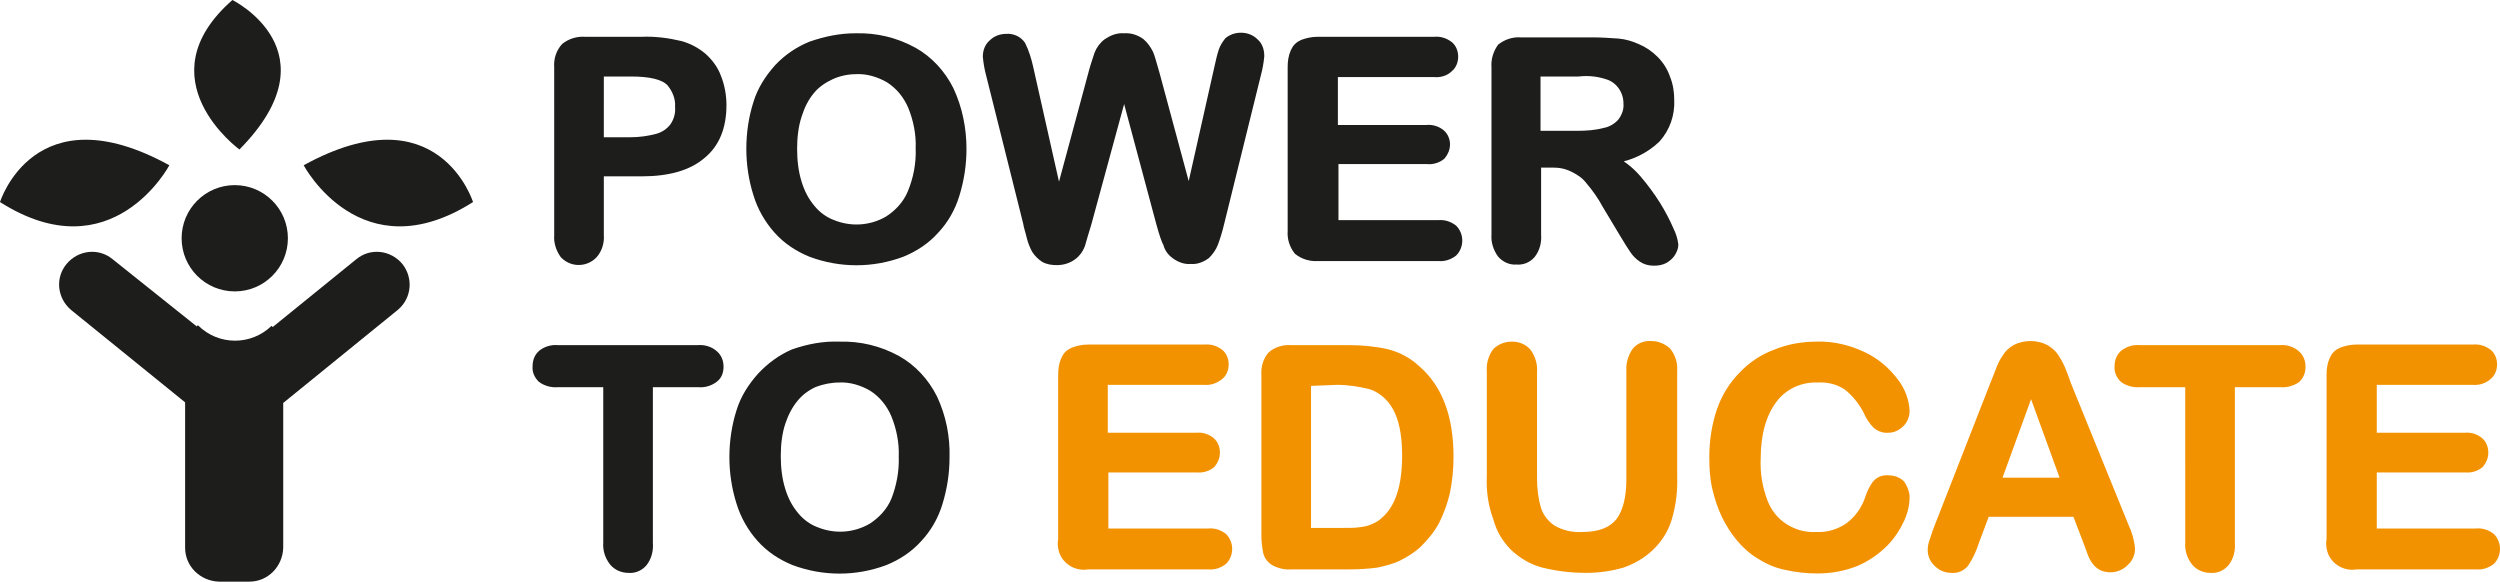
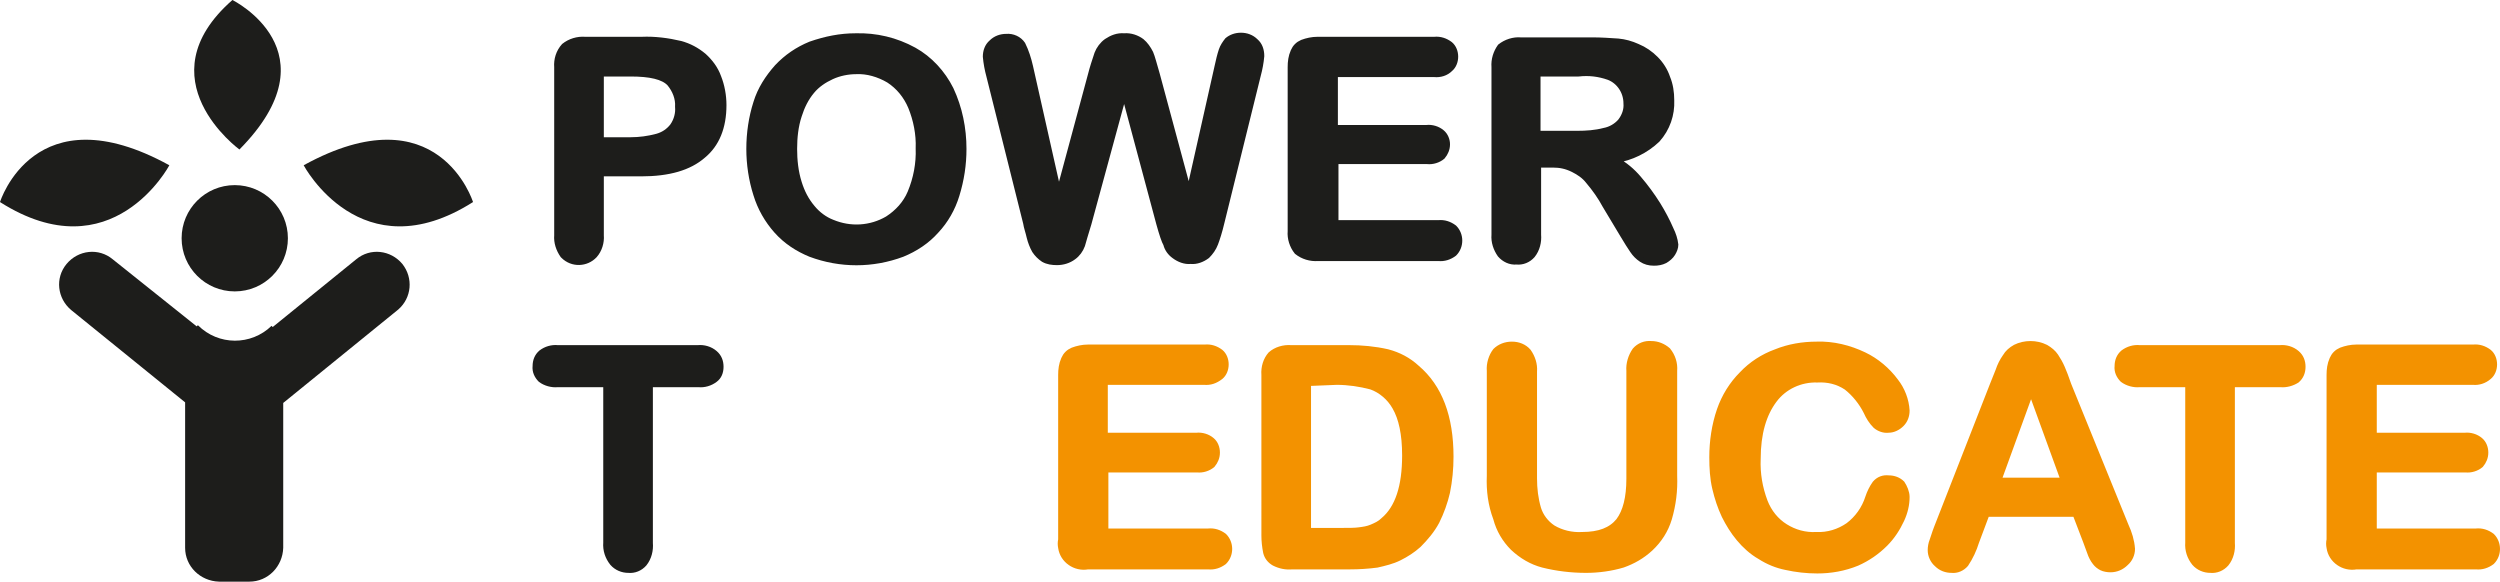
<svg xmlns="http://www.w3.org/2000/svg" version="1.1" id="Layer_1" x="0px" y="0px" viewBox="0 0 428.1 99.6" style="enable-background:new 0 0 428.1 99.6;" xml:space="preserve">
  <style type="text/css">
	.st0{fill:#1D1D1B;stroke:#1D1D1B;stroke-miterlimit:10;}
	.st1{fill:#F39200;stroke:#F39200;stroke-miterlimit:10;}
	.st2{fill:#1D1D1B;}
</style>
  <title>Asset 2</title>
  <g>
    <path class="st0" d="M109.8,29.7h-6.9v10.6c0.1,1.2-0.3,2.5-1.1,3.4c-1.4,1.5-3.8,1.6-5.3,0.1c0,0-0.1-0.1-0.1-0.1   c-0.7-1-1.1-2.2-1-3.4V11.5c-0.1-1.3,0.3-2.6,1.2-3.6c1-0.8,2.3-1.2,3.6-1.1h9.7c2.2-0.1,4.5,0.2,6.6,0.7c1.5,0.4,2.8,1.1,4,2.1   c1.1,1,2,2.2,2.5,3.6c0.6,1.5,0.9,3.2,0.9,4.8c0,3.8-1.2,6.7-3.5,8.6C118,28.7,114.5,29.7,109.8,29.7z M108,12.6h-5.1V24h5.1   c1.5,0,3-0.2,4.5-0.6c1.1-0.3,2-0.9,2.7-1.8c0.7-1,1-2.2,0.9-3.3c0.1-1.5-0.5-2.9-1.4-4C113.6,13.1,111.3,12.6,108,12.6z" />
    <path class="st0" d="M146.5,6.2c3.5-0.1,6.9,0.7,10,2.4c2.7,1.5,4.9,3.9,6.3,6.7c1.5,3.2,2.2,6.7,2.2,10.2c0,2.7-0.4,5.3-1.2,7.9   c-0.7,2.3-1.9,4.4-3.5,6.1c-1.6,1.8-3.6,3.1-5.8,4c-5.1,1.9-10.6,1.9-15.7,0c-2.2-0.9-4.2-2.2-5.8-4c-1.6-1.8-2.8-3.9-3.5-6.2   c-0.8-2.5-1.2-5.2-1.2-7.8c0-2.7,0.4-5.4,1.2-7.9c0.7-2.3,2-4.3,3.6-6.1c1.6-1.7,3.5-3,5.7-3.9C141.4,6.7,143.9,6.2,146.5,6.2z    M157.3,25.4c0.1-2.4-0.4-4.9-1.3-7.1c-0.8-1.9-2.1-3.5-3.8-4.6c-1.7-1-3.7-1.6-5.6-1.5c-1.4,0-2.9,0.3-4.2,0.9   c-1.3,0.6-2.5,1.4-3.4,2.5c-1,1.2-1.7,2.6-2.2,4.2c-0.6,1.8-0.8,3.8-0.8,5.7c0,1.9,0.2,3.9,0.8,5.8c0.5,1.6,1.2,3,2.3,4.3   c0.9,1.1,2.1,2,3.4,2.5c3.1,1.3,6.6,1.1,9.5-0.6c1.7-1.1,3.1-2.6,3.9-4.5C156.9,30.6,157.4,28,157.3,25.4z" />
    <path class="st0" d="M198.5,38.3l-6-22.4l-6.1,22.4c-0.5,1.7-0.9,2.9-1.1,3.7c-0.3,0.8-0.8,1.5-1.5,2c-0.8,0.6-1.8,0.9-2.8,0.9   c-0.8,0-1.6-0.1-2.3-0.5c-0.6-0.4-1.1-0.9-1.5-1.5c-0.4-0.7-0.7-1.5-0.9-2.3c-0.2-0.9-0.5-1.7-0.6-2.4L169.4,13   c-0.3-1.1-0.5-2.2-0.6-3.3c0-0.9,0.3-1.8,1-2.4c0.7-0.7,1.6-1,2.5-1c1.1-0.1,2.2,0.4,2.8,1.3c0.6,1.2,1,2.5,1.3,3.8l4.9,21.8   l5.5-20.4c0.3-1.2,0.7-2.4,1.1-3.6c0.3-0.8,0.9-1.6,1.6-2.1c0.9-0.6,1.9-1,3-0.9c1.1-0.1,2.2,0.3,3,0.9c0.6,0.5,1.1,1.2,1.5,2   c0.3,0.7,0.6,1.9,1.1,3.6l5.5,20.4l4.9-21.8c0.2-0.9,0.4-1.8,0.7-2.7c0.2-0.6,0.6-1.2,1-1.7c0.6-0.5,1.4-0.8,2.3-0.8   c0.9,0,1.8,0.3,2.5,1c0.7,0.6,1,1.5,1,2.5c-0.1,1.1-0.3,2.2-0.6,3.3l-6.2,25.1c-0.4,1.7-0.8,2.9-1.1,3.7c-0.3,0.8-0.8,1.5-1.4,2.1   c-0.8,0.6-1.8,1-2.8,0.9c-1,0.1-2-0.3-2.8-0.9c-0.7-0.5-1.2-1.2-1.4-2C199.4,41.3,199,40.1,198.5,38.3z" />
    <path class="st0" d="M245.6,12.7h-17v9.2h15.7c0.9-0.1,1.9,0.2,2.6,0.8c0.6,0.5,0.9,1.3,0.9,2c0,0.8-0.3,1.5-0.8,2.1   c-0.7,0.6-1.7,0.9-2.6,0.8h-15.7v10.6h17.6c1-0.1,1.9,0.2,2.7,0.8c0.6,0.6,0.9,1.4,0.9,2.2c0,0.8-0.3,1.6-0.9,2.2   c-0.8,0.6-1.7,0.9-2.7,0.8h-20.6c-1.3,0.1-2.6-0.3-3.6-1.1c-0.8-1-1.2-2.3-1.1-3.5V11.5c0-0.9,0.1-1.8,0.5-2.7   c0.3-0.7,0.8-1.2,1.5-1.5c0.8-0.3,1.7-0.5,2.6-0.5h20c1-0.1,1.9,0.2,2.7,0.8c0.6,0.5,0.9,1.3,0.9,2.1c0,0.8-0.3,1.6-0.9,2.1   C247.6,12.5,246.6,12.8,245.6,12.7z" />
    <path class="st0" d="M266,28.2h-2.6v12c0.1,1.2-0.2,2.5-1,3.5c-0.7,0.8-1.7,1.2-2.7,1.1c-1.1,0.1-2.1-0.4-2.8-1.2   c-0.7-1-1.1-2.2-1-3.4V11.5c-0.1-1.3,0.3-2.5,1-3.5c1-0.8,2.3-1.2,3.5-1.1h12.3c1.5,0,2.9,0.1,4.4,0.2c1.1,0.1,2.2,0.4,3.3,0.9   c1.2,0.5,2.2,1.2,3.1,2.1c0.9,0.9,1.6,2,2,3.2c0.5,1.2,0.7,2.5,0.7,3.9c0.1,2.4-0.7,4.8-2.4,6.7c-2,1.9-4.5,3.1-7.1,3.5   c1.5,0.8,2.8,1.9,3.9,3.2c1.2,1.4,2.3,2.9,3.3,4.5c0.8,1.3,1.6,2.8,2.2,4.2c0.4,0.8,0.7,1.7,0.8,2.6c0,0.5-0.2,1-0.5,1.5   c-0.3,0.5-0.8,0.9-1.3,1.2c-0.6,0.3-1.2,0.4-1.9,0.4c-0.8,0-1.5-0.2-2.1-0.6c-0.6-0.4-1.1-0.9-1.5-1.5c-0.4-0.6-1-1.5-1.7-2.7l-3-5   c-0.8-1.5-1.8-2.9-2.9-4.2c-0.7-0.9-1.6-1.5-2.6-2C268.2,28.4,267.1,28.2,266,28.2z M270.3,12.6h-7v10.3h6.8c1.5,0,3.1-0.1,4.6-0.5   c1.1-0.2,2.1-0.8,2.8-1.6c0.7-0.9,1.1-2,1-3.1c0-2-1.2-3.8-3-4.5C273.8,12.6,272.1,12.4,270.3,12.6L270.3,12.6z" />
    <path class="st0" d="M119.6,65.8h-8.3V93c0.1,1.2-0.2,2.5-1,3.5c-0.7,0.8-1.7,1.2-2.7,1.1c-1,0-2-0.4-2.7-1.2   c-0.8-1-1.2-2.2-1.1-3.5V65.8h-8.3c-1,0.1-2.1-0.2-2.9-0.8c-0.6-0.6-1-1.4-0.9-2.3c0-0.9,0.3-1.7,1-2.3c0.8-0.6,1.8-0.9,2.8-0.8h24   c1-0.1,2.1,0.2,2.9,0.9c0.7,0.6,1,1.4,1,2.3c0,0.9-0.3,1.7-1,2.2C121.6,65.6,120.6,65.9,119.6,65.8z" />
-     <path class="st0" d="M143.7,59c3.5-0.1,6.9,0.7,10,2.4c2.7,1.5,4.9,3.9,6.3,6.7c1.5,3.2,2.2,6.7,2.1,10.2c0,2.7-0.4,5.3-1.2,7.9   c-0.7,2.3-1.9,4.4-3.5,6.1c-1.6,1.8-3.6,3.1-5.8,4c-5.1,1.9-10.6,1.9-15.7,0c-2.2-0.9-4.2-2.2-5.8-4c-1.6-1.8-2.8-3.9-3.5-6.2   c-0.8-2.5-1.2-5.2-1.2-7.8c0-2.7,0.4-5.4,1.2-7.9c0.7-2.3,2-4.3,3.6-6.1c1.6-1.7,3.5-3.1,5.6-4C138.4,59.4,141,58.9,143.7,59z    M154.4,78.2c0.1-2.4-0.4-4.9-1.3-7.1c-0.8-1.9-2.1-3.5-3.8-4.6c-1.7-1-3.7-1.6-5.6-1.5c-1.4,0-2.9,0.3-4.2,0.8   c-1.3,0.6-2.4,1.4-3.3,2.5c-1,1.2-1.7,2.6-2.2,4.1c-0.6,1.8-0.8,3.8-0.8,5.7c0,1.9,0.2,3.9,0.8,5.8c0.5,1.6,1.2,3,2.3,4.3   c0.9,1.1,2.1,2,3.4,2.5c3.1,1.3,6.6,1.1,9.5-0.6c1.7-1.1,3.1-2.6,3.9-4.5C154,83.3,154.5,80.7,154.4,78.2L154.4,78.2z" />
    <path class="st1" d="M206.2,65.4h-17v9.2h15.7c0.9-0.1,1.9,0.2,2.6,0.8c0.6,0.5,0.9,1.3,0.9,2.1c0,0.8-0.3,1.5-0.8,2.1   c-0.7,0.6-1.7,0.9-2.6,0.8h-15.7v10.6h17.6c1-0.1,1.9,0.2,2.7,0.8c0.6,0.6,0.9,1.4,0.9,2.2c0,0.8-0.3,1.6-0.9,2.2   c-0.8,0.6-1.7,0.9-2.7,0.8h-20.6c-2.2,0.4-4.3-1.1-4.6-3.2c-0.1-0.5-0.1-0.9,0-1.4V64.2c0-0.9,0.1-1.8,0.5-2.7   c0.3-0.7,0.8-1.2,1.5-1.5c0.8-0.3,1.7-0.5,2.6-0.5h20c1-0.1,1.9,0.2,2.7,0.8c0.6,0.5,0.9,1.3,0.9,2.1c0,0.8-0.3,1.6-0.9,2.1   C208.1,65.2,207.2,65.5,206.2,65.4z" />
    <path class="st1" d="M221.1,59.6h9.9c2.2,0,4.4,0.2,6.6,0.7c1.9,0.5,3.6,1.4,5,2.7c3.9,3.3,5.8,8.4,5.8,15.2c0,2.1-0.2,4.1-0.6,6.1   c-0.4,1.7-1,3.4-1.8,5c-0.8,1.5-1.9,2.8-3.1,4c-1,0.9-2.1,1.6-3.3,2.2c-1.2,0.6-2.5,0.9-3.8,1.2c-1.5,0.2-3.1,0.3-4.6,0.3h-9.9   c-1.1,0.1-2.1-0.1-3.1-0.6c-0.7-0.4-1.2-1-1.4-1.8c-0.2-1-0.3-2-0.3-2.9V64.2c-0.1-1.3,0.3-2.6,1.1-3.5   C218.5,59.9,219.8,59.5,221.1,59.6z M224,65.6v25.3h5.7c1.3,0,2.3,0,3-0.1c0.8-0.1,1.5-0.2,2.2-0.5c0.7-0.3,1.4-0.6,2-1.2   c2.5-2.1,3.7-5.8,3.7-11.1c0-3.7-0.6-6.4-1.7-8.3c-0.9-1.6-2.4-2.9-4.1-3.5c-1.9-0.5-3.9-0.8-5.9-0.8L224,65.6z" />
    <path class="st1" d="M255.1,81.5v-18c-0.1-1.2,0.3-2.5,1-3.4c0.7-0.7,1.7-1.1,2.8-1.1c1.1,0,2.1,0.4,2.8,1.2c0.7,1,1.1,2.2,1,3.4   v18.3c0,1.8,0.2,3.5,0.7,5.2c0.4,1.3,1.3,2.5,2.5,3.3c1.5,0.9,3.3,1.3,5,1.2c3,0,5-0.8,6.3-2.4c1.2-1.6,1.8-4,1.8-7.2V63.5   c-0.1-1.2,0.3-2.5,1-3.5c0.7-0.8,1.7-1.2,2.8-1.1c1,0,2,0.4,2.8,1.1c0.8,1,1.2,2.2,1.1,3.5v18c0.1,2.5-0.2,4.9-0.9,7.3   c-0.6,2-1.7,3.7-3.2,5.1c-1.4,1.3-3,2.2-4.7,2.8c-2,0.6-4.2,0.9-6.3,0.9c-2.5,0-5-0.3-7.4-0.9c-1.9-0.5-3.6-1.5-5.1-2.9   c-1.4-1.4-2.4-3.1-2.9-5C255.3,86.4,255,84,255.1,81.5z" />
    <path class="st1" d="M326.5,85.1c0,1.3-0.3,2.6-0.9,3.9c-0.7,1.5-1.6,2.9-2.8,4.1c-1.4,1.4-3,2.5-4.8,3.3c-2.2,0.9-4.5,1.3-6.8,1.3   c-1.8,0-3.6-0.2-5.4-0.6c-1.5-0.3-3-0.9-4.4-1.8c-1.4-0.8-2.6-1.9-3.6-3.1c-1-1.2-1.8-2.5-2.5-3.9c-0.7-1.5-1.2-3-1.6-4.7   c-0.4-1.7-0.5-3.5-0.5-5.3c0-2.7,0.4-5.5,1.3-8.1c0.8-2.3,2.1-4.4,3.8-6.1c1.6-1.7,3.6-3,5.8-3.8c2.2-0.9,4.6-1.3,7-1.3   c2.8-0.1,5.6,0.6,8.1,1.8c2.1,1,4,2.6,5.4,4.5c1.1,1.4,1.8,3.2,1.9,5c0,0.9-0.3,1.7-0.9,2.3c-0.6,0.6-1.4,1-2.2,1   c-0.8,0.1-1.6-0.2-2.2-0.7c-0.7-0.7-1.2-1.5-1.6-2.4c-0.8-1.6-2-3.1-3.4-4.2c-1.5-1-3.2-1.4-5-1.3c-2.9-0.1-5.7,1.2-7.4,3.5   c-1.8,2.4-2.8,5.7-2.8,10.1c-0.1,2.5,0.3,4.9,1.2,7.3c0.7,1.8,1.9,3.3,3.5,4.3c1.6,1,3.4,1.5,5.3,1.4c2,0.1,3.9-0.5,5.5-1.6   c1.6-1.2,2.8-2.9,3.4-4.8c0.3-0.9,0.7-1.7,1.2-2.4c0.6-0.7,1.4-1,2.3-0.9c0.9,0,1.7,0.3,2.3,0.9C326.1,83.4,326.5,84.3,326.5,85.1z   " />
    <path class="st1" d="M357.2,92.7l-1.8-4.7h-15.2l-1.8,4.8c-0.4,1.3-1,2.6-1.8,3.8c-0.6,0.7-1.5,1.1-2.4,1c-0.9,0-1.8-0.3-2.5-1   c-0.7-0.6-1.1-1.5-1.1-2.4c0-0.5,0.1-1.1,0.3-1.6c0.2-0.5,0.4-1.3,0.8-2.3l9.5-24.3l1-2.5c0.3-0.9,0.7-1.7,1.2-2.4   c0.4-0.7,1-1.2,1.7-1.6c0.8-0.4,1.7-0.6,2.6-0.6c0.9,0,1.8,0.2,2.6,0.6c0.7,0.4,1.3,0.9,1.7,1.5c0.4,0.6,0.8,1.3,1.1,2   c0.3,0.7,0.7,1.7,1.1,2.9l9.8,24.1c0.6,1.3,1,2.6,1.1,4c0,0.9-0.4,1.8-1.1,2.4c-0.7,0.7-1.6,1.1-2.6,1.1c-0.5,0-1.1-0.1-1.5-0.3   c-0.4-0.2-0.8-0.5-1.1-0.9c-0.4-0.5-0.7-1.1-0.9-1.7C357.7,94,357.4,93.3,357.2,92.7z M342.2,82.3h11.2l-5.6-15.4L342.2,82.3z" />
    <path class="st1" d="M390.5,65.8h-8.3V93c0.1,1.2-0.2,2.5-1,3.5c-0.7,0.8-1.7,1.2-2.7,1.1c-1,0-2-0.4-2.7-1.2   c-0.8-1-1.2-2.2-1.1-3.5V65.8h-8.3c-1,0.1-2.1-0.2-2.9-0.8c-0.6-0.6-1-1.4-0.9-2.3c0-0.9,0.3-1.7,1-2.3c0.8-0.6,1.8-0.9,2.8-0.8h24   c1-0.1,2.1,0.2,2.9,0.9c0.7,0.6,1,1.4,1,2.3c0,0.9-0.3,1.7-1,2.3C392.5,65.6,391.5,65.9,390.5,65.8z" />
    <path class="st1" d="M423.5,65.4h-17v9.2h15.6c0.9-0.1,1.9,0.2,2.6,0.8c0.6,0.5,0.9,1.3,0.9,2.1c0,0.8-0.3,1.5-0.8,2.1   c-0.7,0.6-1.7,0.9-2.6,0.8h-15.7v10.6H424c1-0.1,1.9,0.2,2.7,0.8c0.6,0.6,0.9,1.4,0.9,2.2c0,0.8-0.3,1.6-0.9,2.2   c-0.8,0.6-1.7,0.9-2.7,0.8h-20.5c-2.2,0.4-4.3-1.1-4.6-3.2c-0.1-0.5-0.1-0.9,0-1.4V64.2c0-0.9,0.1-1.8,0.5-2.7   c0.3-0.7,0.8-1.2,1.5-1.5c0.8-0.3,1.7-0.5,2.6-0.5h20c1-0.1,1.9,0.2,2.7,0.8c0.6,0.5,0.9,1.3,0.9,2.1c0,0.8-0.3,1.6-0.9,2.1   C425.4,65.2,424.4,65.5,423.5,65.4z" />
    <path class="st2" d="M68.9,45.2c-2-2.4-5.5-2.8-7.9-0.8c0,0,0,0,0,0L46.7,56c-0.1-0.1-0.1-0.1-0.2-0.2c-3.5,3.4-9.1,3.4-12.6-0.1   c-0.1,0.1-0.2,0.1-0.2,0.2L19.3,44.4c-2.4-2-5.9-1.6-7.9,0.8c-2,2.4-1.6,5.9,0.8,7.9l0,0l19.5,15.8v24.9c0,3.2,2.6,5.7,5.8,5.8h5.2   c3.2,0,5.7-2.6,5.8-5.8V69l19.7-16C70.5,51,70.8,47.6,68.9,45.2z" />
    <path class="st2" d="M29,28.3c0,0-9.8,18.5-29,6.3C0,34.6,5.9,15.6,29,28.3z" />
    <path class="st2" d="M41,25.6c0,0-16.6-12.1-1.2-25.6C39.8,0,57.6,8.8,41,25.6z" />
    <path class="st2" d="M52,28.3c0,0,9.8,18.5,29,6.3C81,34.6,75.1,15.6,52,28.3z" />
    <circle class="st2" cx="40.2" cy="40.8" r="9.1" />
  </g>
</svg>